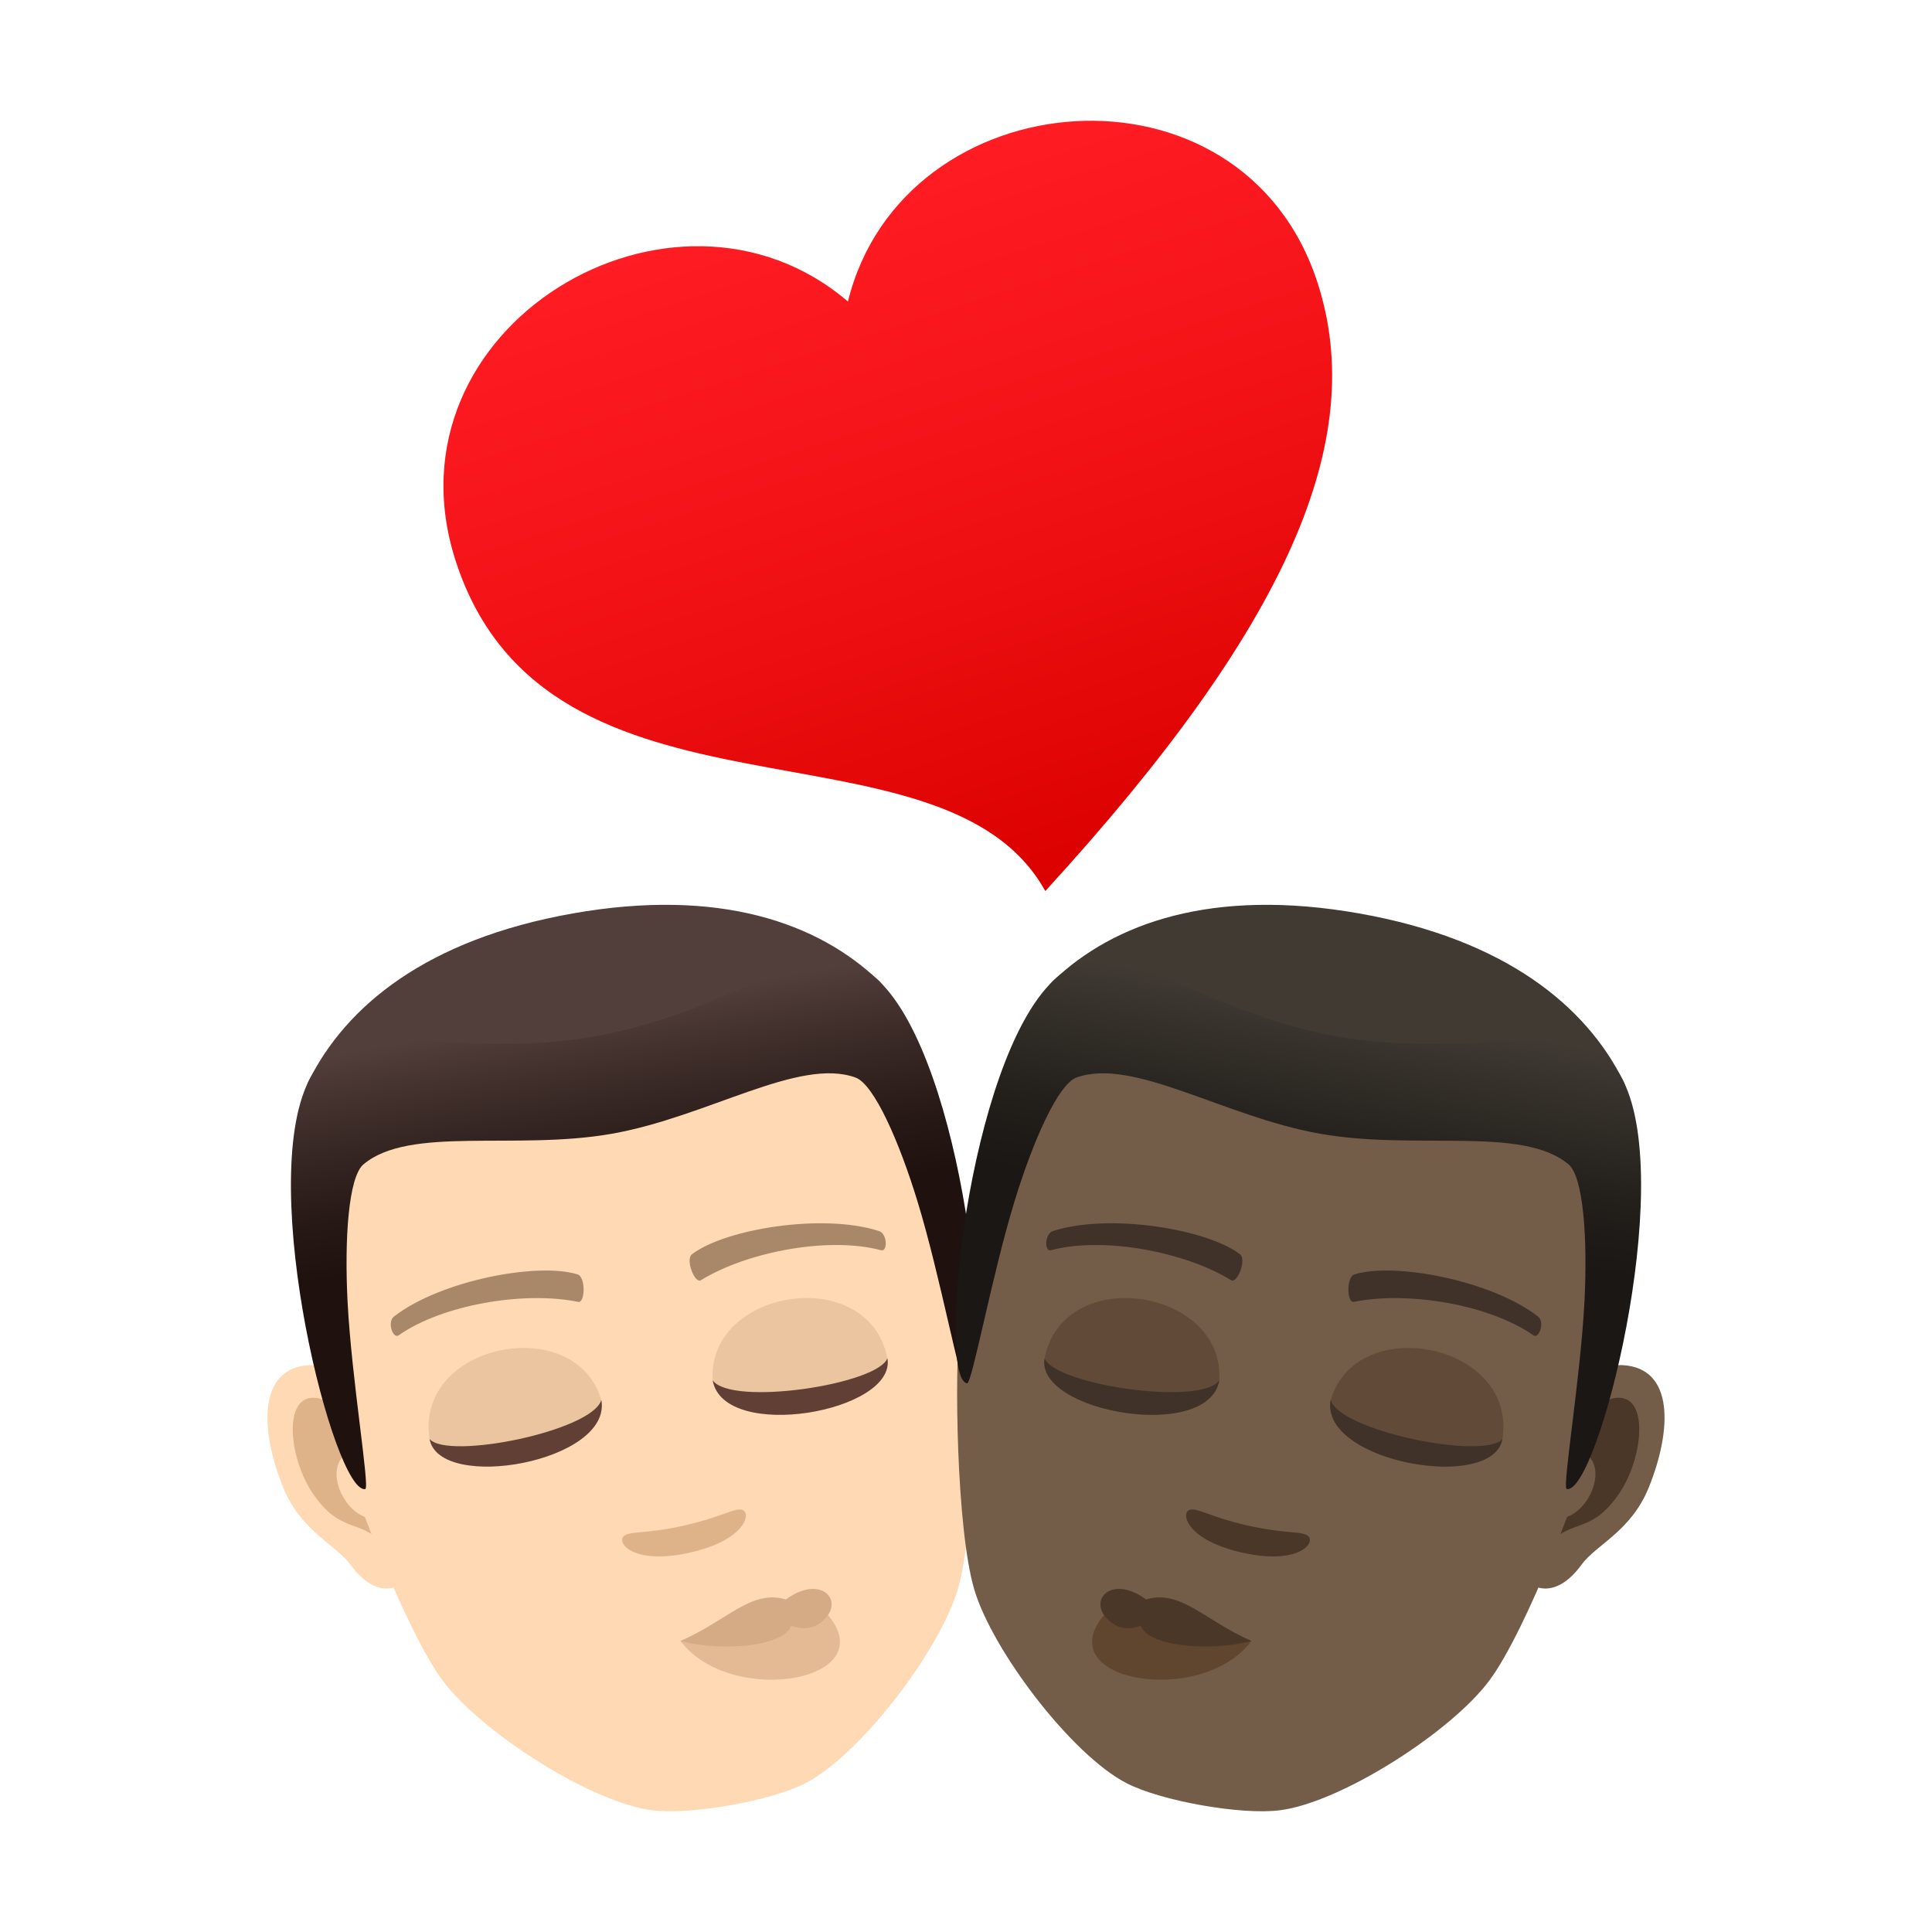
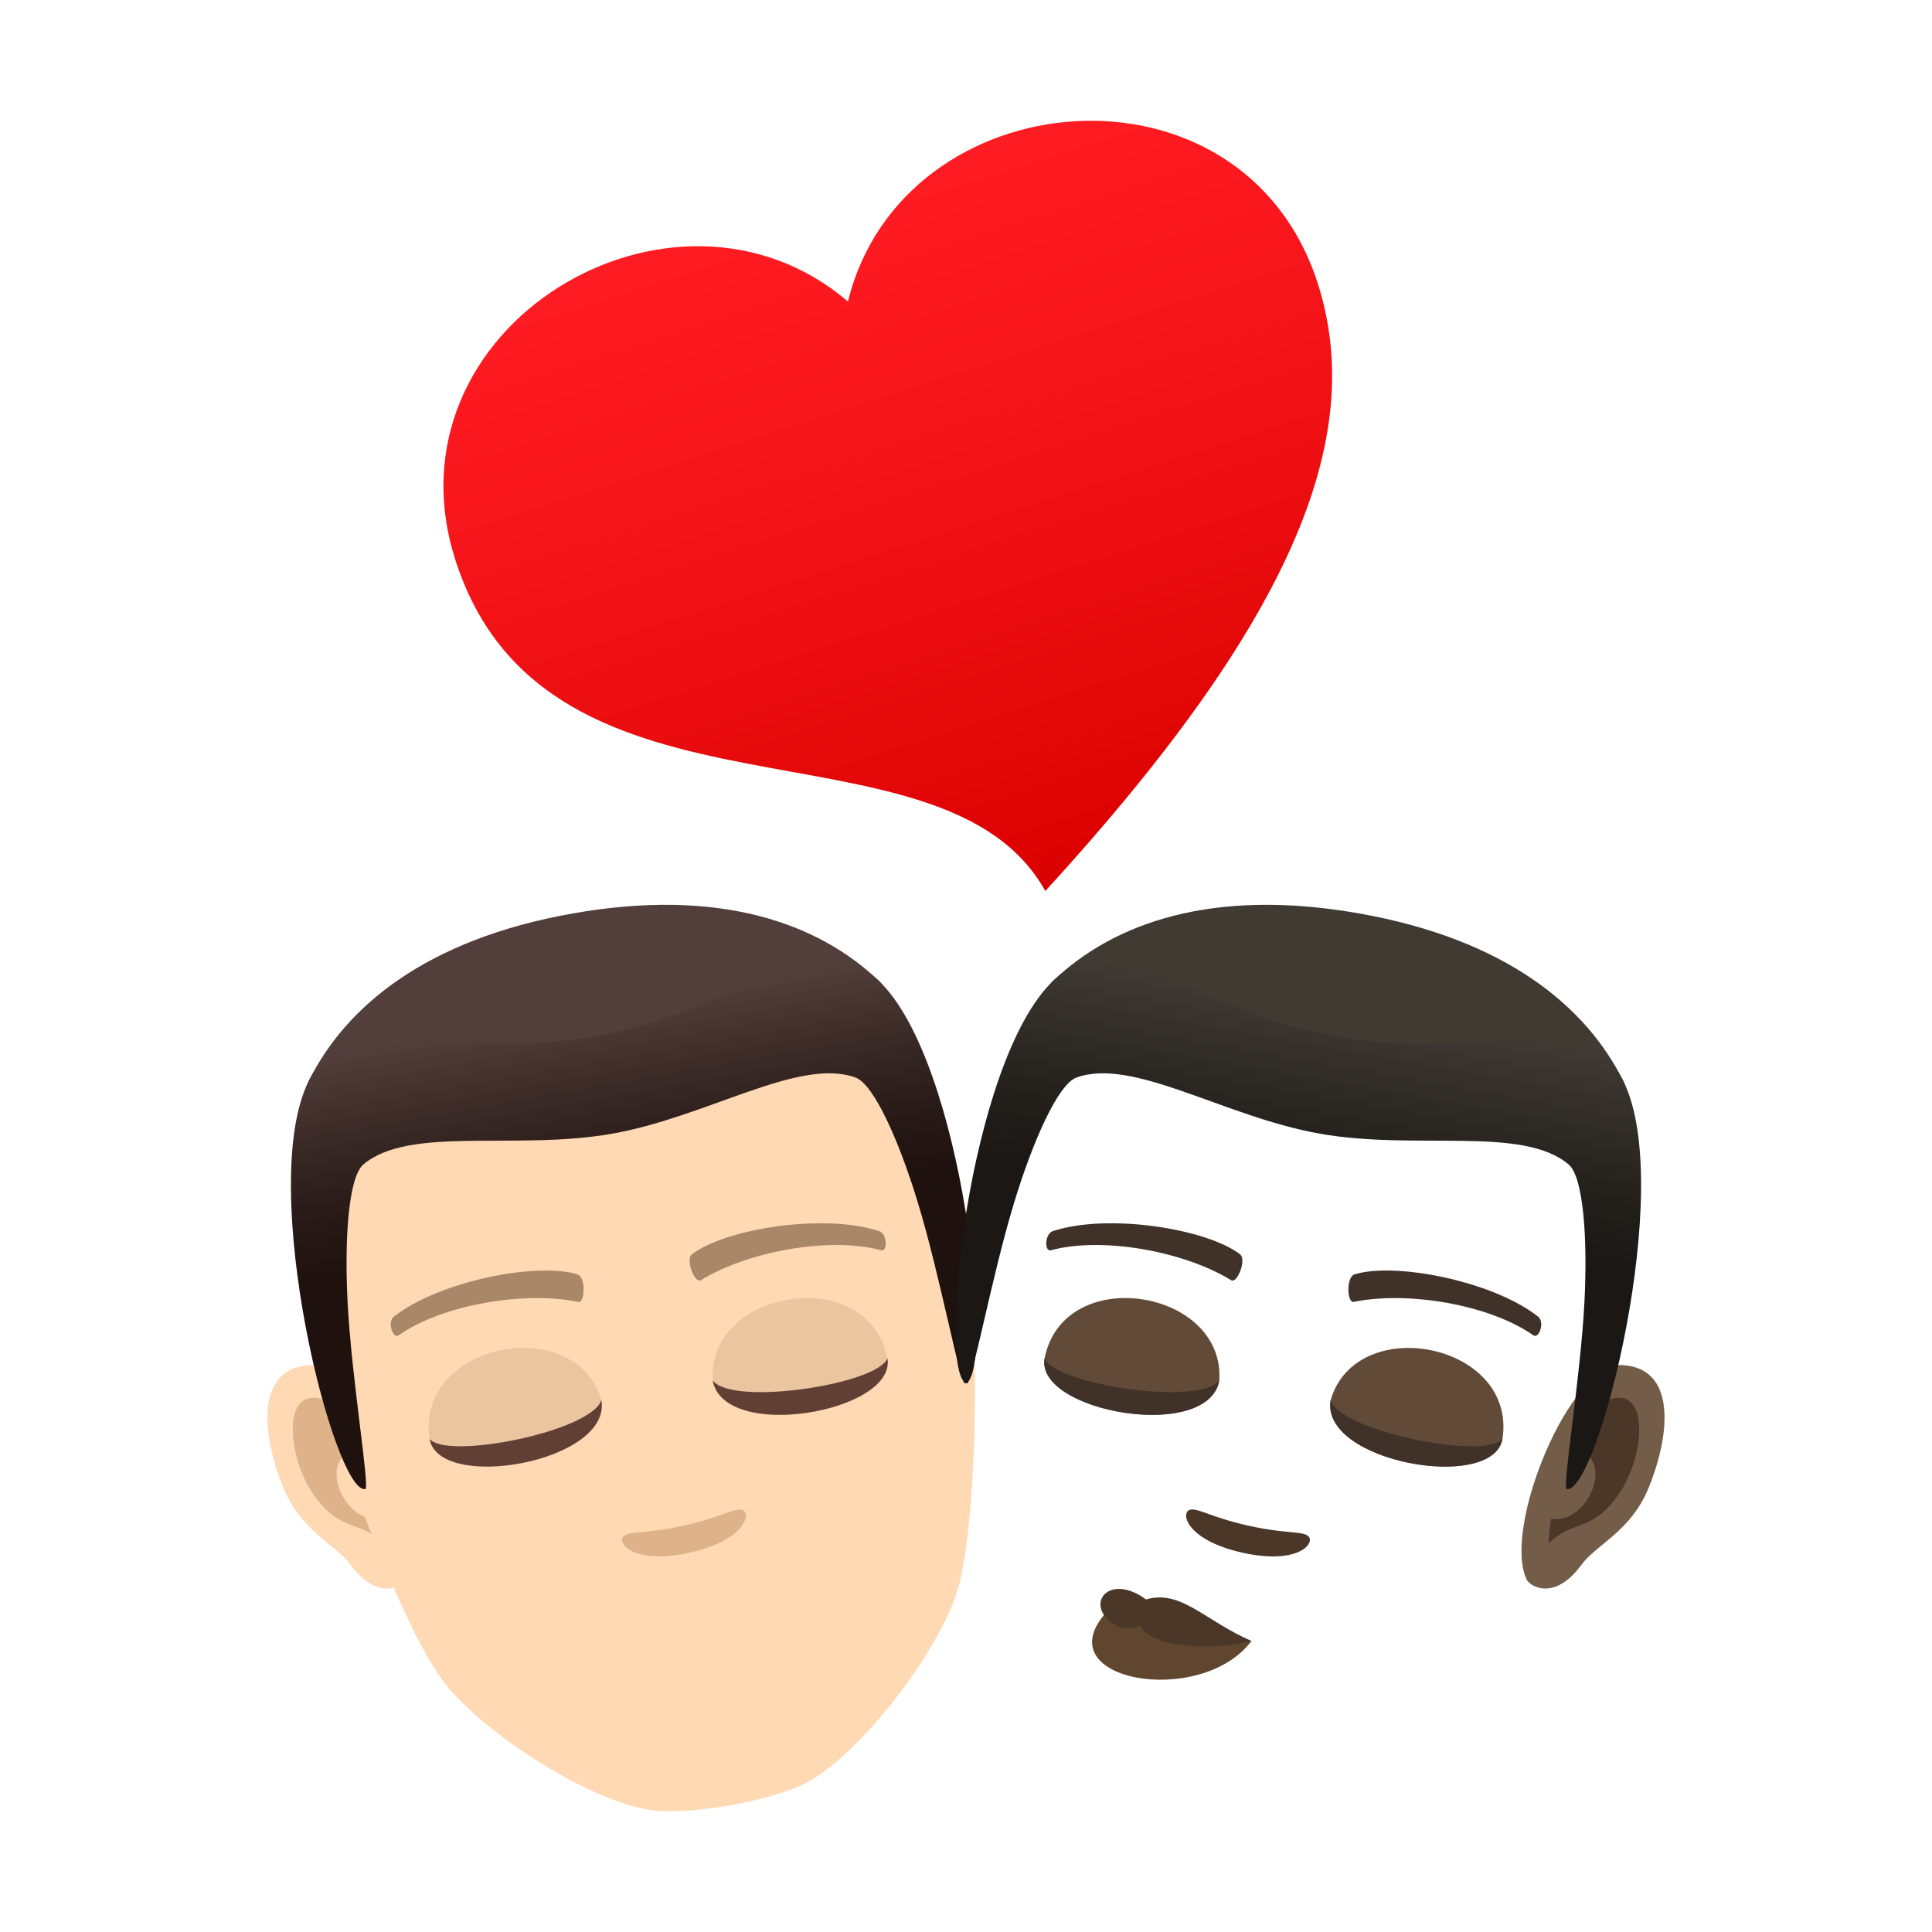
<svg xmlns="http://www.w3.org/2000/svg" xmlns:ns1="http://ns.adobe.com/AdobeSVGViewerExtensions/3.0/" version="1.1" id="Layer_1" x="0px" y="0px" width="64px" height="64px" viewBox="0 0 64 64" enable-background="new 0 0 64 64" xml:space="preserve">
  <path id="Path_3313_" fill="#FFD8B4" d="M10.255,45.221c1.742-0.094,3.982,5.402,3.174,7.1c-0.111,0.236-0.932,0.729-1.818-0.488  c-0.492-0.674-1.643-1.104-2.232-2.566C8.622,47.391,8.522,45.314,10.255,45.221z" />
  <path id="Path_3311_" fill="#DEB38A" d="M10.493,46.309c0.471,0.061,1.076,0.654,1.537,1.734c-1.613-0.059-0.77,2.463,0.592,2.273  c0.035,0.262,0.064,0.535,0.082,0.822c-0.818-0.832-1.414-0.336-2.316-1.627C9.571,48.348,9.331,46.158,10.493,46.309z" />
  <path id="Path_3309_" fill="#FFD8B4" d="M19.339,32.295c7.391-1.305,11.938,3.66,12.863,11.516c0.188,1.58,0.115,6.854-0.477,8.846  c-0.607,2.039-3.23,5.479-5.045,6.414c-1.148,0.592-3.805,1.061-5.082,0.896c-2.027-0.26-5.672-2.594-6.938-4.303  c-1.24-1.668-3.107-6.6-3.473-8.148C9.37,39.818,11.944,33.598,19.339,32.295z" />
  <path fill="#523E3A" d="M10.224,35.813c1.232-2.475,3.895-4.697,8.756-5.555s8.121,0.32,10.125,2.225  C31.942,35.18,8.481,39.316,10.224,35.813z" />
  <linearGradient id="SVGID_1_" gradientUnits="userSpaceOnUse" x1="696.592" y1="-28.496" x2="696.592" y2="-43.073" gradientTransform="matrix(-0.985 0.174 0.174 0.985 712.982 -45.29)">
    <stop offset="0.5" style="stop-color:#1E110E" />
    <stop offset="0.637" style="stop-color:#271916" />
    <stop offset="0.859" style="stop-color:#3F2E2A" />
    <stop offset="1" style="stop-color:#523E3A" />
    <ns1:midPointStop offset="0.5" style="stop-color:#1E110E" />
    <ns1:midPointStop offset="0.6" style="stop-color:#1E110E" />
    <ns1:midPointStop offset="1" style="stop-color:#523E3A" />
  </linearGradient>
  <path fill="url(#SVGID_1_)" d="M10.224,35.813c1.232-2.475,4.611-0.623,9.475-1.48c4.861-0.857,7.402-3.754,9.406-1.85  c2.838,2.697,3.879,13.162,2.861,13.342c-0.164,0.027-0.822-3.582-1.572-6.025c-0.607-1.99-1.441-3.879-2.051-4.104  c-1.873-0.684-4.896,1.301-8.076,1.861c-3.182,0.561-6.703-0.27-8.227,1.014c-0.498,0.42-0.633,2.479-0.526,4.557  c0.132,2.555,0.747,6.172,0.585,6.199C11.079,49.506,8.481,39.316,10.224,35.813z" />
  <path id="Path_3308_" fill="#A88868" d="M13.052,43.611c1.533-1.193,4.762-1.807,6.076-1.396c0.279,0.076,0.258,0.953,0.027,0.912  c-1.797-0.369-4.508,0.094-5.949,1.107C13.011,44.367,12.819,43.781,13.052,43.611z" />
  <path id="Path_3307_" fill="#A88868" d="M29.114,40.779c-1.848-0.598-5.088-0.07-6.186,0.766c-0.236,0.166,0.085,0.984,0.287,0.865  c1.563-0.961,4.268-1.453,5.971-0.994C29.413,41.475,29.394,40.857,29.114,40.779z" />
  <path id="Path_3306_" fill="#DEB38A" d="M20.649,50.9c0.174-0.191,0.717-0.076,1.994-0.359c1.275-0.285,1.715-0.619,1.961-0.52  c0.287,0.121,0.066,1.006-1.762,1.414C21.014,51.842,20.437,51.133,20.649,50.9z" />
-   <path fill="#E3BA94" d="M27.306,53.361c2.168,2.303-3.072,3.248-4.764,0.998L27.306,53.361z" />
-   <path fill="#D4AB84" d="M26.036,52.984c-1.154-0.342-1.939,0.699-3.494,1.375c1.51,0.393,3.486,0.133,3.666-0.512  c0,0,0.645,0.322,1.15-0.256C27.925,52.949,27.14,52.17,26.036,52.984z" />
  <path fill="#EBC4A0" d="M14.229,47.668c0.313,1.775,6.055,0.764,5.689-1.293C19.067,43.459,13.739,44.482,14.229,47.668z" />
  <path fill="#613F34" d="M14.231,47.668c0.313,1.775,6.053,0.764,5.689-1.293C19.626,47.404,14.831,48.375,14.231,47.668z" />
  <path fill="#EBC4A0" d="M29.396,44.994c0.314,1.777-5.424,2.789-5.787,0.732C23.413,42.693,28.767,41.832,29.396,44.994z" />
  <path fill="#613F34" d="M29.396,44.994c0.314,1.777-5.424,2.789-5.787,0.732C24.235,46.594,29.073,45.865,29.396,44.994z" />
  <path id="Path_25_" fill="#735C48" d="M53.745,45.221c-1.742-0.094-3.981,5.402-3.174,7.1c0.111,0.236,0.932,0.729,1.818-0.488  c0.492-0.674,1.643-1.104,2.232-2.566C55.378,47.391,55.478,45.314,53.745,45.221z" />
  <path id="Path_23_" fill="#4A3728" d="M53.507,46.309c-0.471,0.061-1.076,0.654-1.537,1.734c1.613-0.059,0.77,2.463-0.592,2.273  c-0.035,0.262-0.064,0.535-0.082,0.822c0.818-0.832,1.414-0.336,2.316-1.627C54.429,48.348,54.669,46.158,53.507,46.309z" />
-   <path id="Path_21_" fill="#735C48" d="M44.661,32.295c-7.391-1.305-11.938,3.66-12.863,11.516c-0.188,1.58-0.115,6.854,0.477,8.846  c0.607,2.039,3.23,5.479,5.045,6.414c1.148,0.592,3.805,1.061,5.082,0.896c2.027-0.26,5.672-2.594,6.938-4.303  c1.24-1.668,3.107-6.6,3.473-8.148C54.63,39.818,52.056,33.598,44.661,32.295z" />
  <path fill="#403A33" d="M53.776,35.813c-1.232-2.475-3.895-4.697-8.756-5.555s-8.121,0.32-10.125,2.225  C32.058,35.18,55.519,39.316,53.776,35.813z" />
  <linearGradient id="SVGID_2_" gradientUnits="userSpaceOnUse" x1="100.162" y1="76.644" x2="100.162" y2="62.065" gradientTransform="matrix(0.985 0.174 -0.174 0.985 -43.367 -45.29)">
    <stop offset="0.5" style="stop-color:#1A1714" />
    <stop offset="0.672" style="stop-color:#231F1B" />
    <stop offset="0.952" style="stop-color:#3B362F" />
    <stop offset="1" style="stop-color:#403A33" />
    <ns1:midPointStop offset="0.5" style="stop-color:#1A1714" />
    <ns1:midPointStop offset="0.6" style="stop-color:#1A1714" />
    <ns1:midPointStop offset="1" style="stop-color:#403A33" />
  </linearGradient>
  <path fill="url(#SVGID_2_)" d="M53.776,35.813c-1.232-2.475-4.611-0.623-9.475-1.48c-4.861-0.857-7.402-3.754-9.406-1.85  c-2.838,2.697-3.879,13.162-2.861,13.342c0.164,0.027,0.822-3.582,1.572-6.025c0.607-1.99,1.441-3.879,2.051-4.104  c1.873-0.684,4.896,1.301,8.076,1.861c3.182,0.561,6.703-0.27,8.227,1.014c0.498,0.42,0.633,2.479,0.527,4.557  c-0.133,2.555-0.748,6.172-0.586,6.199C52.921,49.506,55.519,39.316,53.776,35.813z" />
  <path id="Path_20_" fill="#403229" d="M50.948,43.611c-1.533-1.193-4.762-1.807-6.076-1.396c-0.279,0.076-0.258,0.953-0.027,0.912  c1.797-0.369,4.508,0.094,5.949,1.107C50.989,44.367,51.181,43.781,50.948,43.611z" />
  <path id="Path_19_" fill="#403229" d="M34.886,40.779c1.848-0.598,5.088-0.07,6.186,0.766c0.236,0.166-0.084,0.984-0.287,0.865  c-1.563-0.961-4.268-1.453-5.971-0.994C34.587,41.475,34.606,40.857,34.886,40.779z" />
  <path id="Path_18_" fill="#4A3728" d="M43.351,50.9c-0.174-0.191-0.717-0.076-1.994-0.359c-1.275-0.285-1.715-0.619-1.961-0.52  c-0.287,0.121-0.066,1.006,1.762,1.414C42.987,51.842,43.563,51.133,43.351,50.9z" />
  <path fill="#61462F" d="M36.694,53.361c-2.168,2.303,3.072,3.248,4.764,0.998L36.694,53.361z" />
  <path fill="#4A3728" d="M37.964,52.984c1.154-0.342,1.939,0.699,3.494,1.375c-1.51,0.393-3.486,0.133-3.666-0.512  c0,0-0.645,0.322-1.15-0.256C36.075,52.949,36.86,52.17,37.964,52.984z" />
  <path fill="#614B38" d="M49.771,47.668c-0.313,1.775-6.055,0.764-5.689-1.293C44.933,43.459,50.261,44.482,49.771,47.668z" />
  <path fill="#403229" d="M49.769,47.668c-0.313,1.775-6.053,0.764-5.689-1.293C44.374,47.404,49.169,48.375,49.769,47.668z" />
  <path fill="#614B38" d="M34.604,44.994c-0.314,1.777,5.424,2.789,5.787,0.732C40.587,42.693,35.233,41.832,34.604,44.994z" />
  <path fill="#403229" d="M34.604,44.994c-0.314,1.777,5.424,2.789,5.787,0.732C39.765,46.594,34.927,45.865,34.604,44.994z" />
  <linearGradient id="SVGID_3_" gradientUnits="userSpaceOnUse" x1="-22.864" y1="-518.524" x2="-22.864" y2="-527.29" gradientTransform="matrix(-2.766 0.889 0.847 2.635 410.434 1416.087)">
    <stop offset="0" style="stop-color:#DB0100" />
    <stop offset="0.584" style="stop-color:#F31317" />
    <stop offset="1" style="stop-color:#FF1C23" />
    <ns1:midPointStop offset="0" style="stop-color:#DB0100" />
    <ns1:midPointStop offset="0.424" style="stop-color:#DB0100" />
    <ns1:midPointStop offset="1" style="stop-color:#FF1C23" />
  </linearGradient>
  <path fill="url(#SVGID_3_)" d="M28.089,9.989c1.811-7.38,13.074-8.346,15.561-0.609c1.67,5.19-0.961,11.332-9.023,20.137  c-3.408-6.134-16.494-1.49-19.537-10.952C12.601,10.829,22.317,5.049,28.089,9.989z" />
</svg>